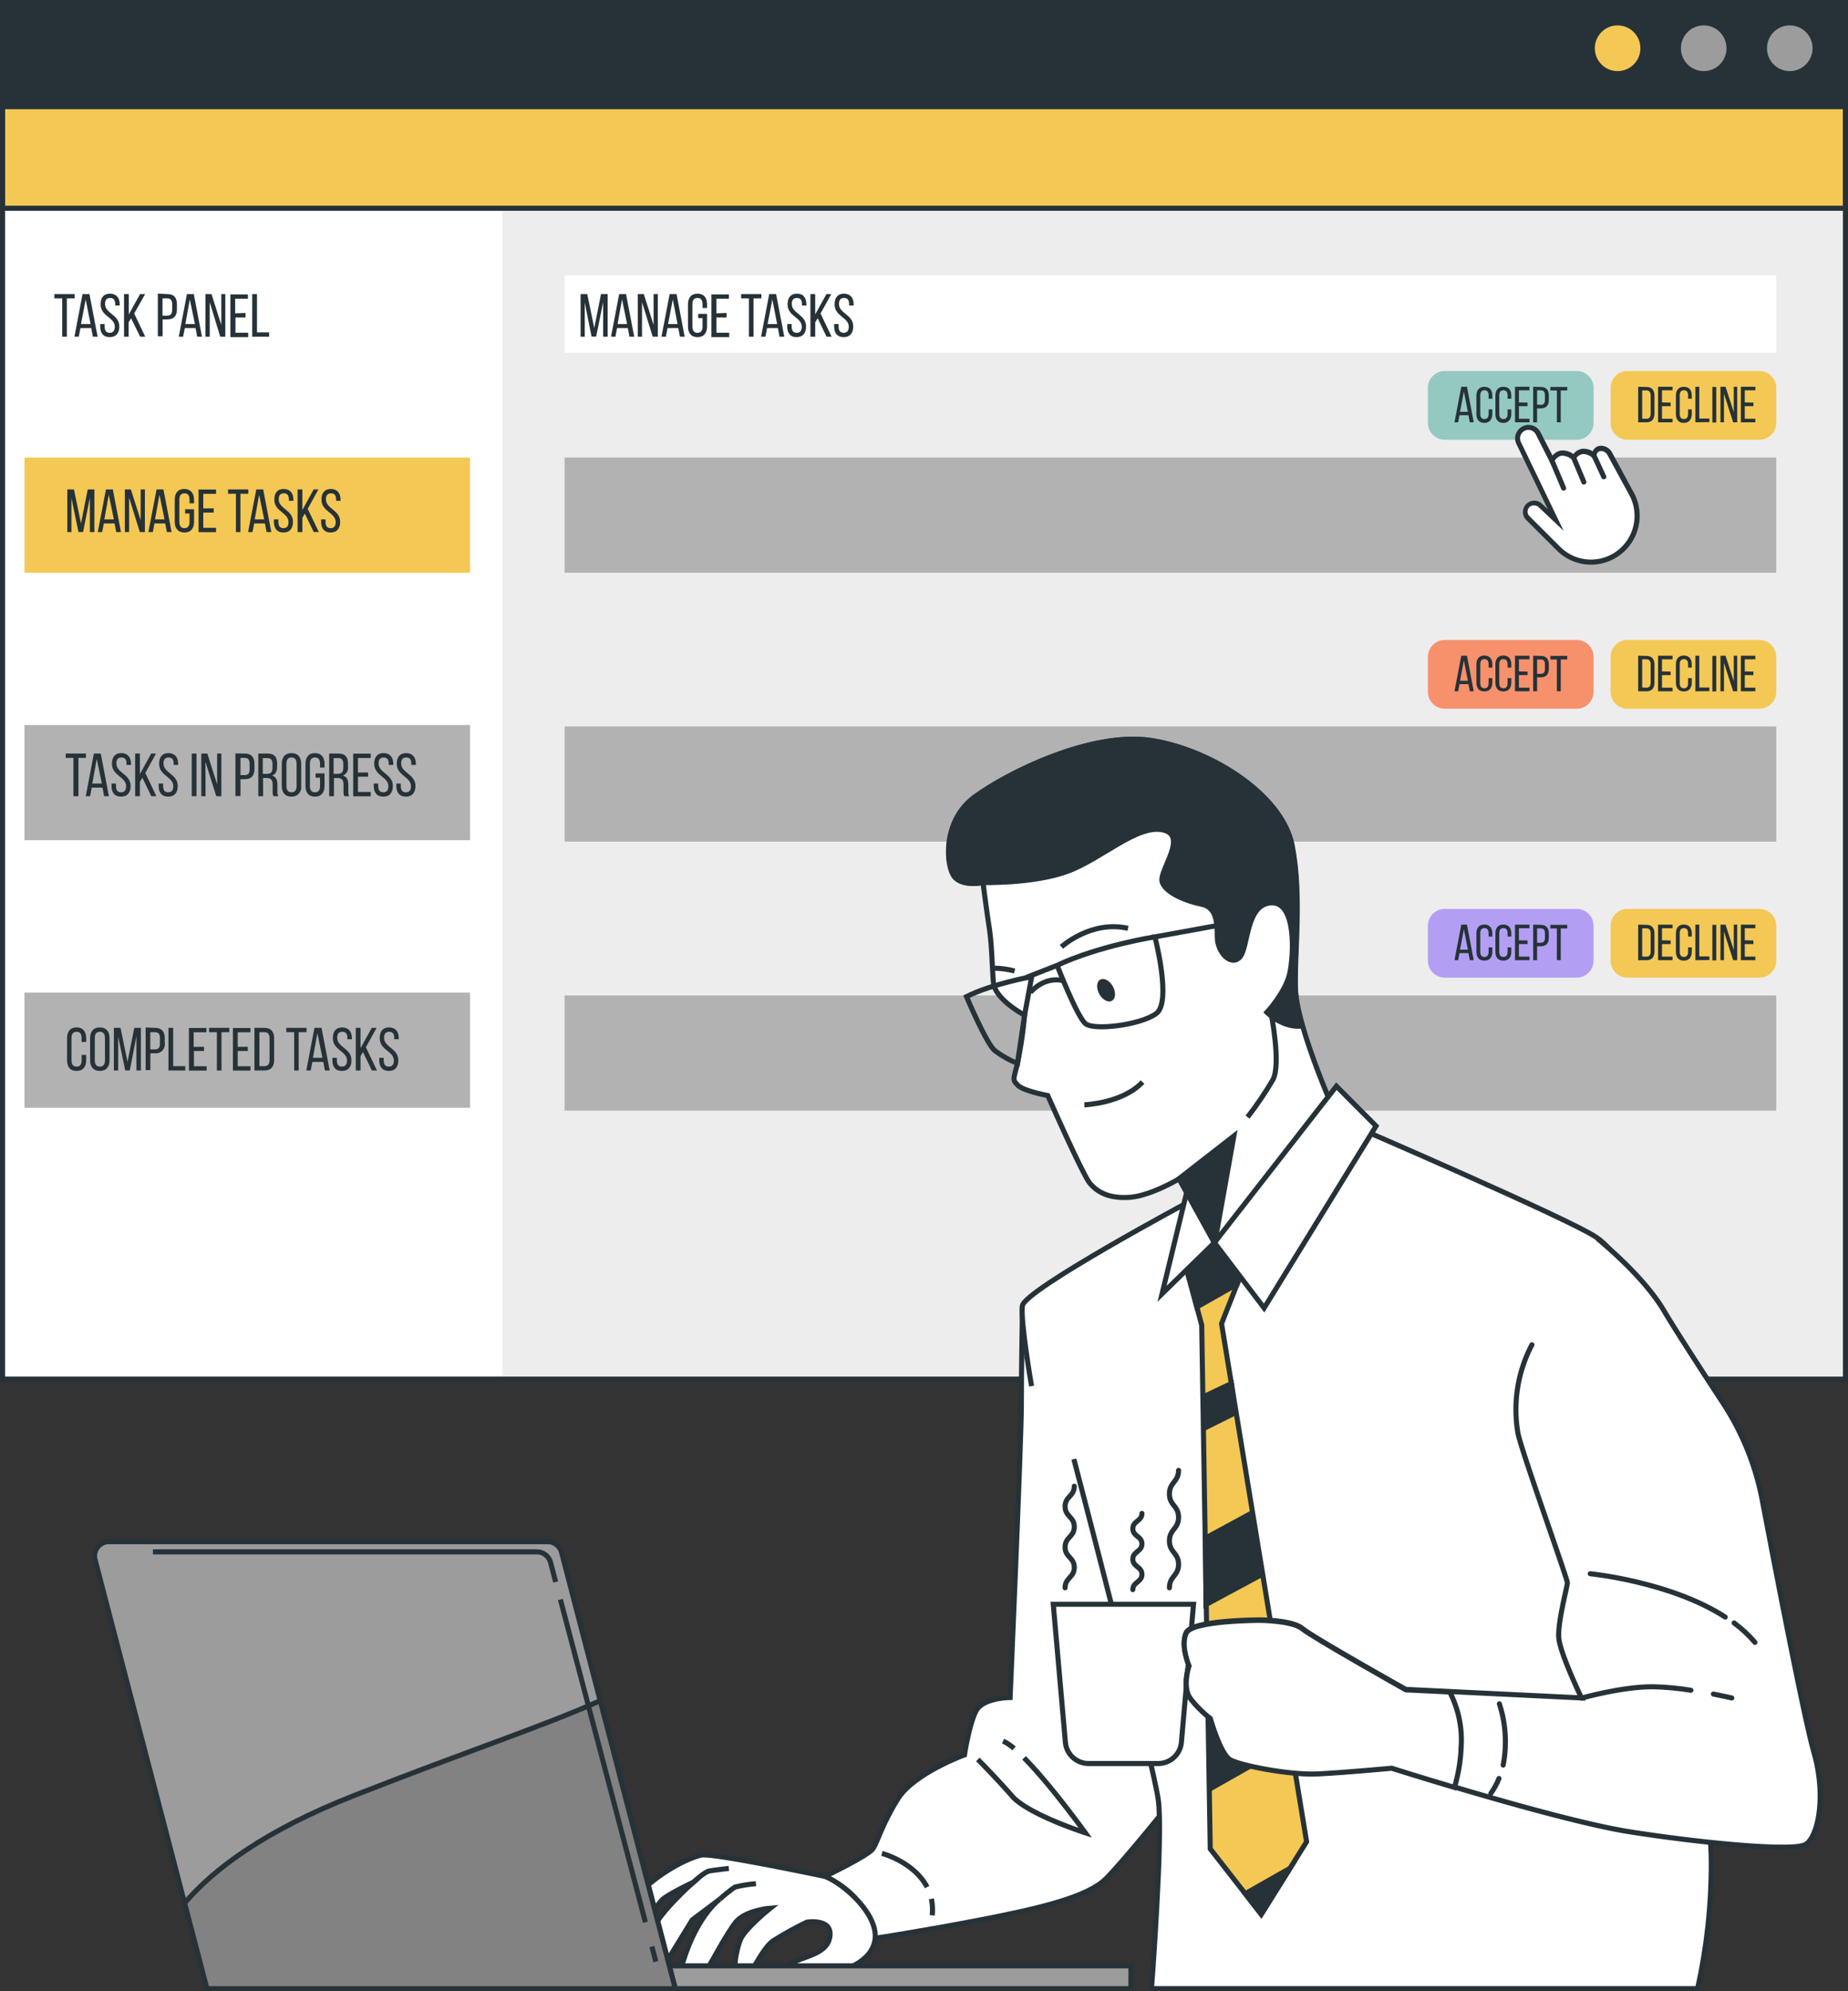
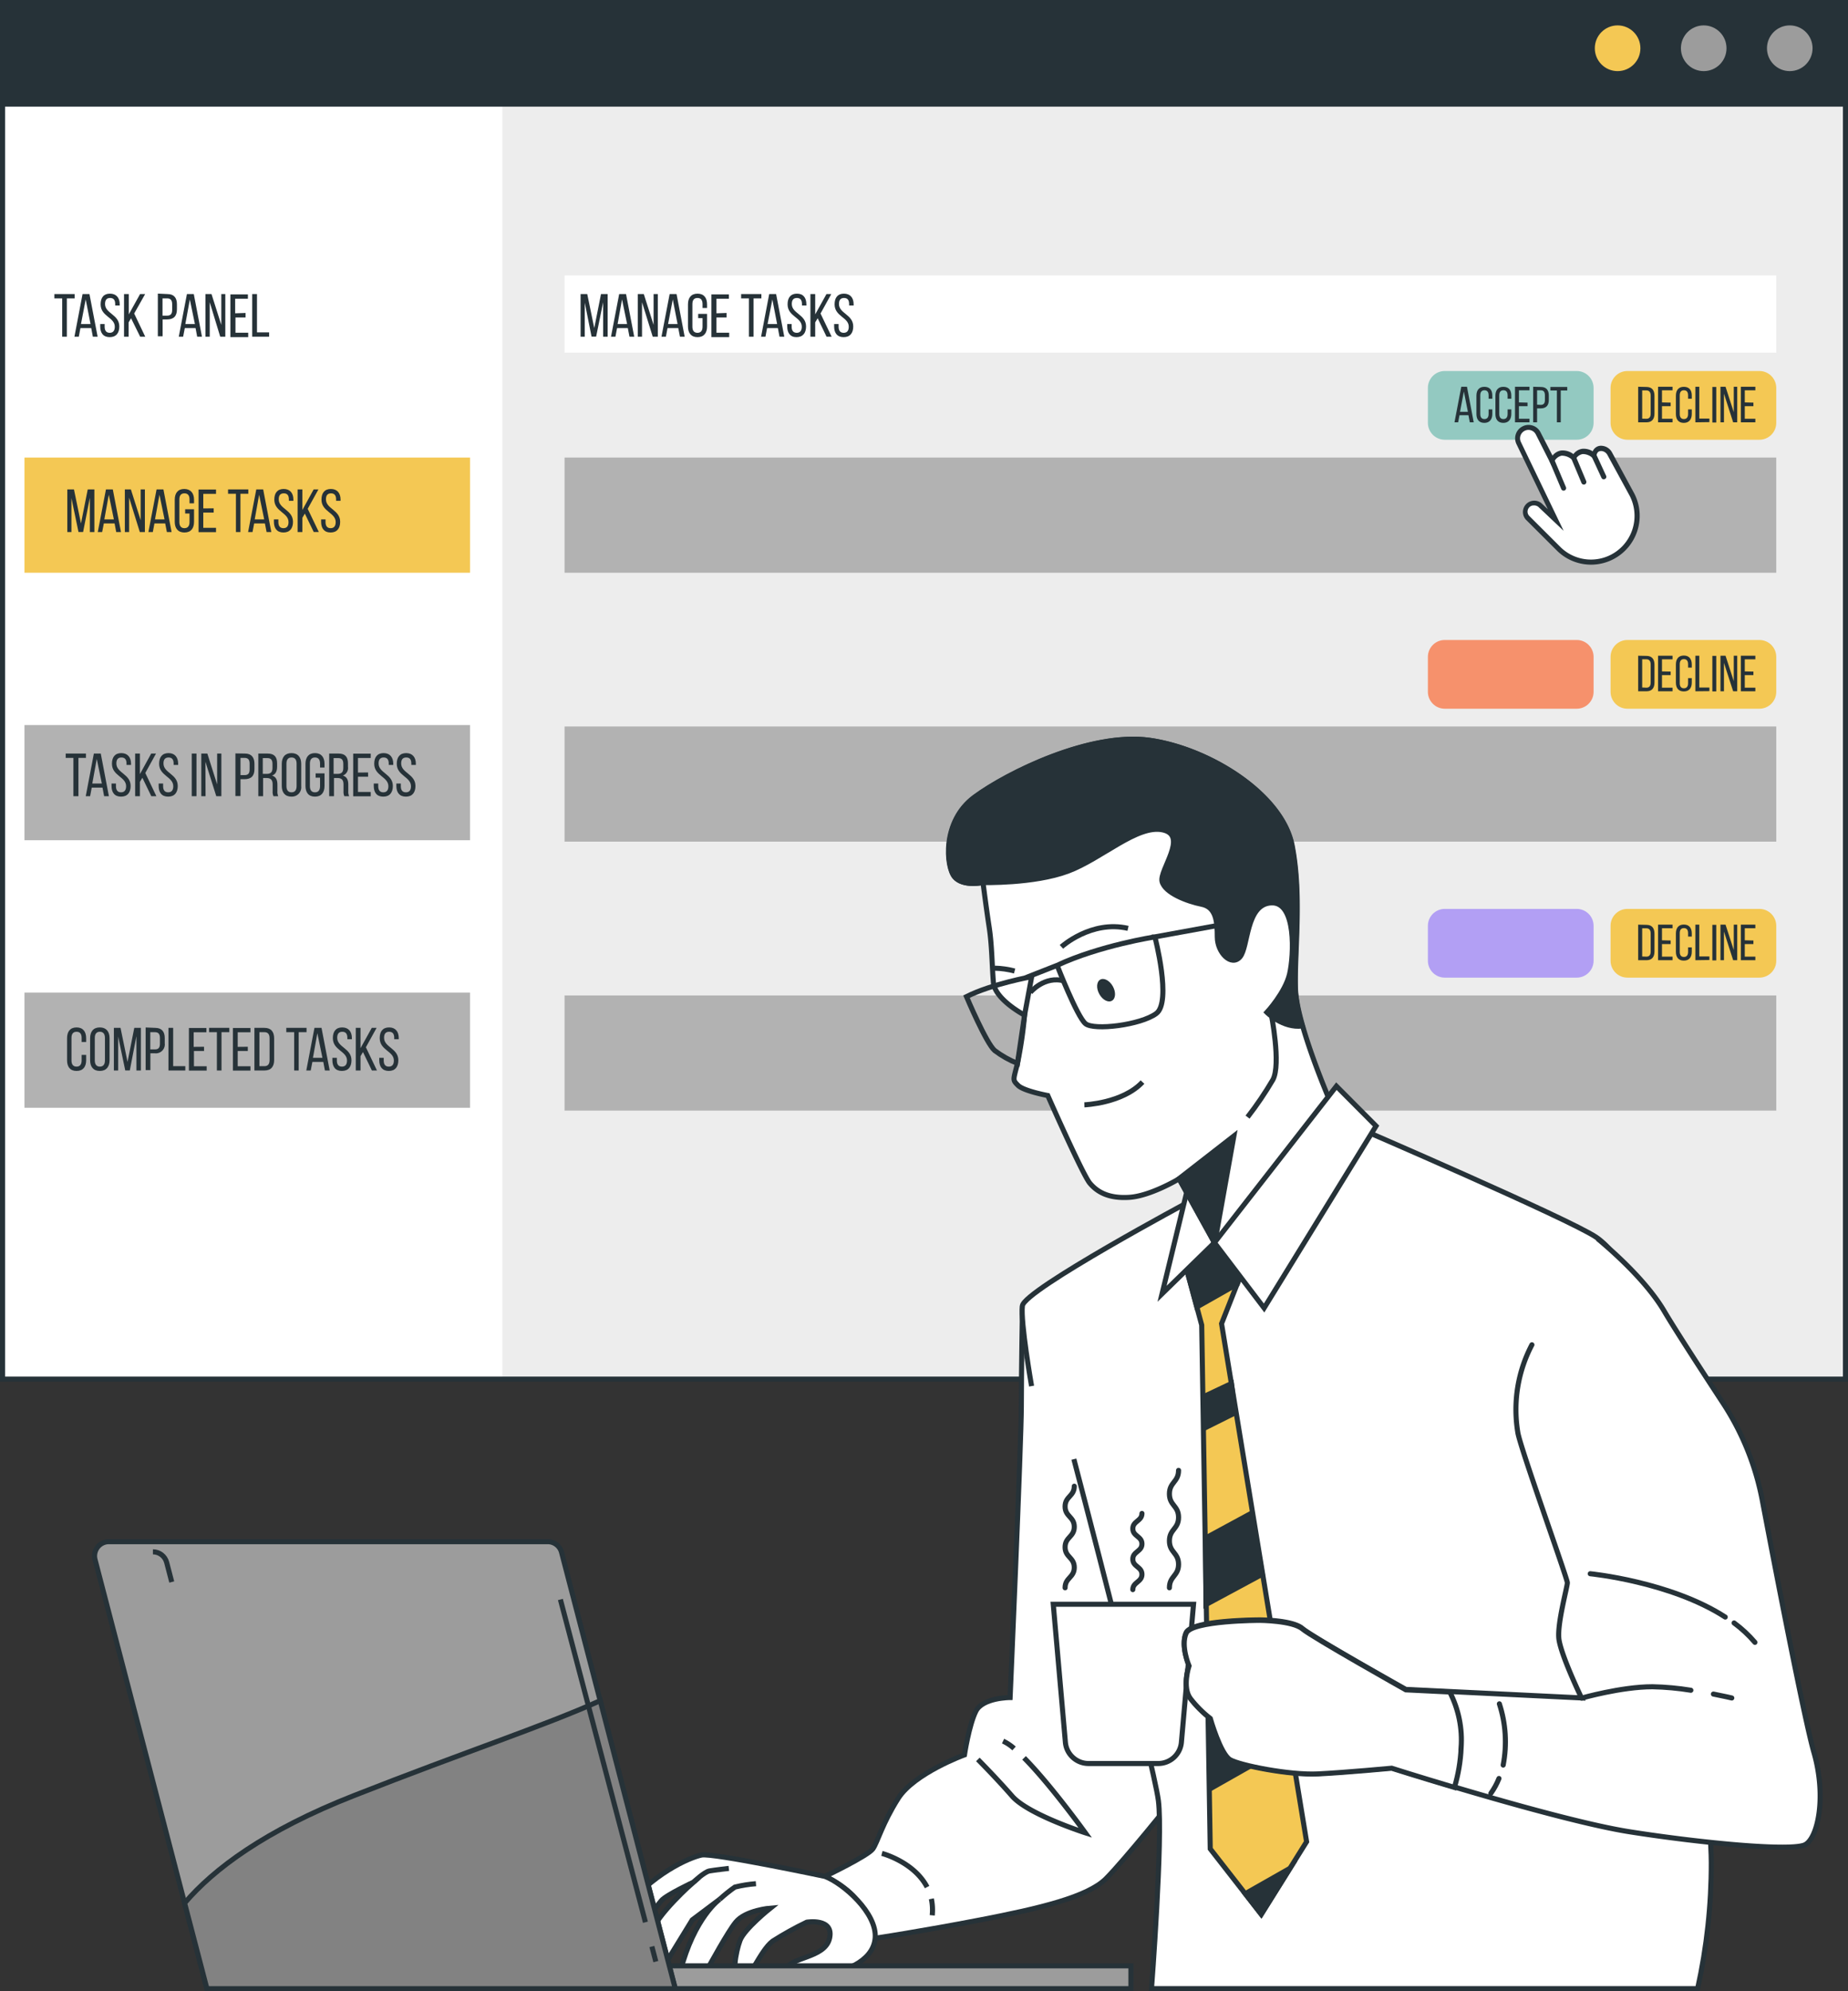
<svg xmlns="http://www.w3.org/2000/svg" width="364" height="392">
  <rect width="100%" height="100%" fill="#333333" stroke="none" />
  <defs>
    <style>.cls-1,.cls-2{fill:none}.cls-1,.cls-2,.cls-3,.cls-4,.cls-5,.cls-6,.cls-7{stroke:#263238;stroke-miterlimit:10}.cls-8,.cls-9,.cls-10,.cls-11{stroke-width:0}.cls-2,.cls-4,.cls-5{stroke-linecap:round}.cls-9,.cls-4{fill:#f4c854}.cls-10,.cls-3{fill:#263238}.cls-11,.cls-5,.cls-6{fill:#fff}.cls-8{fill:#b2b2b2}.cls-7{fill:#9c9c9c}</style>
  </defs>
  <path d="M.5.5h363v271H.5z" class="cls-11" />
  <path d="M98.94 21H363.5v250.41H98.94z" style="fill:#ededed;stroke-width:0" />
  <path d="M111.2 90.08h238.67v22.67H111.2z" class="cls-8" />
  <path d="M111.2 54.22h238.67v15.21H111.2z" class="cls-11" />
  <path d="M4.82 90.08h87.76v22.67H4.82z" class="cls-9" />
  <path d="M4.82 142.74h87.76v22.67H4.82zM4.82 195.41h87.76v22.67H4.82z" class="cls-8" />
  <path d="M284.57 73.04h26c1.83 0 3.32 1.49 3.32 3.33v6.87c0 1.84-1.49 3.33-3.32 3.33h-26c-1.83 0-3.32-1.49-3.32-3.33v-6.87c0-1.84 1.49-3.33 3.32-3.33Z" style="fill:#93c9c1;stroke-width:0" />
  <path d="m287.48 81.74-.27 1.4h-.72l1.34-7h1.12l1.33 7h-.77l-.27-1.4h-1.76Zm.1-.67h1.55l-.79-4-.76 4ZM293.94 77.86v.64h-.73v-.67c0-.63-.25-1-.82-1s-.82.38-.82 1v3.67c0 .63.26 1 .82 1s.82-.37.82-1v-.91h.73v.91c0 1-.5 1.75-1.57 1.75s-1.56-.7-1.56-1.75v-3.6c0-1.06.5-1.75 1.56-1.75s1.57.65 1.57 1.71ZM297.68 77.86v.64h-.73v-.67c0-.63-.25-1-.82-1s-.82.38-.82 1v3.67c0 .63.26 1 .82 1s.82-.37.82-1v-.91h.73v.91c0 1-.5 1.75-1.57 1.75s-1.56-.7-1.56-1.75v-3.6c0-1.06.5-1.75 1.56-1.75s1.57.65 1.57 1.71ZM300.88 79.26v.7h-1.7v2.48h2.08v.7h-2.85v-7h2.85v.7h-2.08v2.38l1.7.04ZM303.51 76.18c1.09 0 1.56.64 1.56 1.7v.83c0 1.11-.52 1.69-1.62 1.69h-.69v2.74h-.77v-7l1.52.04Zm-.06 3.52c.58 0 .85-.27.85-.94v-.92c0-.64-.22-1-.79-1h-.75v2.82l.69.04ZM306.66 83.14v-6.26h-1.28v-.7h3.32v.7h-1.28v6.26h-.77Z" class="cls-10" />
  <path d="M320.55 73.04h26c1.83 0 3.32 1.49 3.32 3.33v6.87c0 1.84-1.49 3.33-3.32 3.33h-26c-1.83 0-3.32-1.49-3.32-3.33v-6.87c0-1.84 1.49-3.33 3.32-3.33Z" class="cls-9" />
  <path d="M324.3 76.18c1.09 0 1.58.65 1.58 1.73v3.51c0 1.06-.49 1.72-1.58 1.72h-1.63v-7l1.63.04Zm0 6.26c.56 0 .83-.35.83-1v-3.58c0-.64-.27-1-.84-1h-.83v5.56l.84.02ZM329.07 79.26v.7h-1.71v2.48h2.08v.7h-2.85v-7h2.85v.7h-2.08v2.38l1.71.04ZM333.23 77.86v.64h-.73v-.67c0-.63-.25-1-.82-1s-.82.38-.82 1v3.67c0 .63.26 1 .82 1s.82-.37.82-1v-.91h.73v.91c0 1-.5 1.75-1.57 1.75s-1.56-.7-1.56-1.75v-3.6c0-1.06.5-1.75 1.56-1.75s1.57.65 1.57 1.71ZM333.94 83.14v-7h.77v6.26h1.99v.7l-2.76.04ZM338.05 76.18v7h-.77v-7h.77ZM339.57 83.14h-.69v-7h1l1.62 5v-5h.68v7h-.8l-1.81-5.64v5.64ZM345.37 79.26v.7h-1.7v2.48h2.08v.7h-2.85v-7h2.85v.7h-2.08v2.38l1.7.04Z" class="cls-10" />
  <path d="M111.2 143.02h238.67v22.67H111.2z" class="cls-8" />
  <path d="M284.57 125.99h26c1.83 0 3.32 1.49 3.32 3.33v6.87c0 1.84-1.49 3.33-3.32 3.33h-26c-1.83 0-3.32-1.49-3.32-3.33v-6.87c0-1.84 1.49-3.33 3.32-3.33Z" style="fill:#f6916c;stroke-width:0" />
-   <path d="m287.48 134.68-.27 1.41h-.72l1.34-7h1.12l1.33 7h-.77l-.27-1.41h-1.76Zm.1-.66h1.55l-.79-4-.76 4ZM293.94 130.8v.63h-.73v-.67c0-.62-.25-1-.82-1s-.82.38-.82 1v3.74c0 .62.26 1 .82 1s.82-.38.82-1v-1h.73v.87c0 1.05-.5 1.75-1.57 1.75s-1.56-.7-1.56-1.75v-3.57c0-1.05.5-1.75 1.56-1.75s1.57.7 1.57 1.75ZM297.68 130.8v.63h-.73v-.67c0-.62-.25-1-.82-1s-.82.38-.82 1v3.74c0 .62.26 1 .82 1s.82-.38.82-1v-1h.73v.87c0 1.05-.5 1.75-1.57 1.75s-1.56-.7-1.56-1.75v-3.57c0-1.05.5-1.75 1.56-1.75s1.57.7 1.57 1.75ZM300.88 132.21v.69h-1.7v2.48h2.08v.71h-2.85v-7h2.85v.71h-2.08v2.38l1.7.03ZM303.51 129.12c1.09 0 1.56.65 1.56 1.7v.84c0 1.1-.52 1.68-1.62 1.68h-.69v2.75h-.77v-7l1.52.03Zm-.06 3.53c.58 0 .85-.27.85-.94v-.93c0-.63-.22-.95-.79-.95h-.75v2.82h.69ZM306.66 136.09v-6.26h-1.28v-.71h3.32v.71h-1.28v6.26h-.77Z" class="cls-10" />
  <path d="M320.55 125.99h26c1.83 0 3.32 1.49 3.32 3.33v6.87c0 1.84-1.49 3.33-3.32 3.33h-26c-1.83 0-3.32-1.49-3.32-3.33v-6.87c0-1.84 1.49-3.33 3.32-3.33Z" class="cls-9" />
  <path d="M324.3 129.12c1.09 0 1.58.66 1.58 1.73v3.52c0 1.06-.49 1.72-1.58 1.72h-1.63v-7l1.63.03Zm0 6.26c.56 0 .83-.35.83-1v-3.59c0-.63-.27-1-.84-1h-.83v5.55l.84.04ZM329.07 132.21v.69h-1.71v2.48h2.08v.71h-2.85v-7h2.85v.71h-2.08v2.38l1.71.03ZM333.23 130.8v.63h-.73v-.67c0-.62-.25-1-.82-1s-.82.38-.82 1v3.74c0 .62.26 1 .82 1s.82-.38.82-1v-1h.73v.87c0 1.05-.5 1.75-1.57 1.75s-1.56-.7-1.56-1.75v-3.57c0-1.05.5-1.75 1.56-1.75s1.57.7 1.57 1.75ZM333.94 136.09v-7h.77v6.26h1.99v.71l-2.76.03ZM338.05 129.12v7h-.77v-7h.77ZM339.57 136.09h-.69v-7h1l1.62 5v-5h.68v7h-.8l-1.81-5.59v5.59ZM345.37 132.21v.69h-1.7v2.48h2.08v.71h-2.85v-7h2.85v.71h-2.08v2.38l1.7.03Z" class="cls-10" />
  <path d="M111.2 195.97h238.67v22.67H111.2z" class="cls-8" />
  <path d="M117.42 66.27h-.9l-1.34-6.68v6.7h-.82v-8.4h1.31l1.38 6.7 1.33-6.7h1.31v8.4h-.89V59.5l-1.38 6.77ZM121.54 64.59l-.32 1.7h-.87l1.61-8.4h1.35l1.61 8.4h-.93l-.33-1.7h-2.11Zm.12-.8h1.86l-1-4.84-.87 4.84ZM126.46 66.29h-.84v-8.4h1.19l1.93 6.07v-6.07h.83v8.4h-1l-2.11-6.79v6.79ZM131.48 64.59l-.32 1.7h-.87l1.61-8.4h1.36l1.6 8.4h-.93l-.33-1.7h-2.11Zm.12-.8h1.86l-.94-4.84-.93 4.84ZM139.27 59.92v.72h-.89v-.77c0-.76-.3-1.21-1-1.21s-1 .45-1 1.21v4.44c0 .75.31 1.21 1 1.21s1-.46 1-1.21v-1.68h-.86v-.84h1.75v2.47c0 1.27-.6 2.11-1.88 2.11s-1.88-.84-1.88-2.11v-4.34c0-1.27.6-2.11 1.88-2.11s1.88.84 1.88 2.11ZM143.11 61.61v.89h-1.99v3h2.51v.86h-3.51v-8.4h3.45v.85h-2.45v2.87l1.99-.07ZM147.52 66.29v-7.55h-1.54v-.85h3.99v.85h-1.54v7.55h-.92ZM151.09 64.59l-.32 1.7h-.86l1.6-8.4h1.36l1.61 8.4h-.94l-.32-1.7h-2.12Zm.11-.8h1.87l-.94-4.84-.94 4.84ZM158.84 59.91v.22h-.88v-.27c0-.76-.29-1.2-1-1.2s-1 .44-1 1.19c0 1.88 2.81 2.06 2.81 4.42 0 1.27-.62 2.1-1.89 2.1s-1.82-.87-1.82-2.1v-.48h.87v.53c0 .75.32 1.2 1 1.2s1-.45 1-1.2c0-1.87-2.8-2-2.8-4.41 0-1.3.6-2.1 1.85-2.1s1.85.82 1.85 2.1ZM161.06 62.64l-.49.83v2.82h-.94v-8.4h.94v4l2.22-4h.95l-2.12 3.83 2.19 4.57h-1l-1.76-3.65ZM168.14 59.91v.22h-.89v-.27c0-.76-.29-1.2-1-1.2s-1 .44-1 1.19c0 1.88 2.81 2.06 2.81 4.42 0 1.27-.61 2.1-1.89 2.1s-1.87-.83-1.87-2.1v-.48h.88v.53c0 .75.31 1.2 1 1.2s1-.45 1-1.2c0-1.87-2.79-2-2.79-4.41 0-1.3.6-2.1 1.84-2.1s1.91.82 1.91 2.1ZM12.25 66.29v-7.55h-1.54v-.85h3.99v.85h-1.53v7.55h-.93ZM15.84 64.59l-.32 1.7h-.86l1.6-8.4h1.36l1.61 8.4h-.94l-.32-1.7h-2.12Zm.12-.8h1.87l-.95-4.84-.93 4.84ZM23.58 59.91v.22h-.89v-.27c0-.76-.29-1.2-1-1.2s-1 .44-1 1.19c0 1.88 2.81 2.06 2.81 4.42 0 1.27-.61 2.1-1.89 2.1s-1.87-.83-1.87-2.1v-.48h.87v.53c0 .75.32 1.2 1 1.2s1-.45 1-1.2c0-1.87-2.79-2-2.79-4.41 0-1.3.59-2.1 1.84-2.1s1.92.82 1.92 2.1ZM25.82 62.64l-.49.83v2.82h-.9v-8.4h.94v4l2.22-4h1l-2.16 3.83 2.18 4.57h-1l-1.8-3.65ZM32.98 57.89c1.32 0 1.87.78 1.87 2v1c0 1.33-.62 2-1.99 2h-.83v3.31h-.94v-8.4l1.88.09Zm-.07 4.25c.69 0 1-.33 1-1.13v-1.12c0-.76-.28-1.15-1-1.15h-.9v3.4h.9ZM36.4 64.59l-.33 1.7h-.86l1.61-8.4h1.35l1.61 8.4h-.94l-.32-1.7h-2.11Zm.12-.8h1.87l-1-4.84-.88 4.84ZM41.31 66.29h-.84v-8.4h1.19l1.93 6.07v-6.07h.79v8.4h-1l-2.07-6.79v6.79ZM48.37 61.61v.89h-1.99v3h2.51v.86h-3.51v-8.4h3.45v.85h-2.51v2.87l2.05-.07ZM49.68 66.29v-8.4h.94v7.54h2.39v.86h-3.33ZM16.37 104.73h-.91l-1.39-6.68v6.69h-.81v-8.39h1.31l1.38 6.7 1.33-6.7h1.31v8.39h-.89v-6.75l-1.33 6.74ZM20.45 103.05l-.33 1.69h-.86l1.61-8.39h1.35l1.61 8.39h-.94l-.32-1.69h-2.11Zm.11-.8h1.87l-1-4.85-.88 4.85ZM25.43 104.74h-.84v-8.39h1.19l1.93 6.07v-6.07h.83v8.39h-1l-2.11-6.78v6.78ZM30.42 103.05l-.32 1.69h-.87l1.61-8.39h1.35l1.61 8.39h-.93l-.33-1.69h-2.11Zm.12-.8h1.87l-1-4.85-.88 4.85ZM38.22 98.38v.71h-.89v-.76c0-.76-.3-1.21-1-1.21s-1 .45-1 1.21v4.43c0 .76.32 1.22 1 1.22s1-.46 1-1.22v-1.67h-.86v-.84h1.75v2.47c0 1.27-.6 2.11-1.89 2.11s-1.91-.84-1.91-2.11v-4.34c0-1.28.6-2.12 1.87-2.12s1.93.84 1.93 2.12ZM42.09 100.07v.84h-2.05v3h2.51v.85h-3.44v-8.39h3.44v.85h-2.51v2.87l2.05-.02ZM46.47 104.74V97.2h-1.55v-.85h3.99v.85h-1.55v7.54h-.9ZM50.06 103.05l-.32 1.69h-.87l1.61-8.39h1.36l1.6 8.39h-.93l-.33-1.69h-2.11Zm.12-.8h1.86l-1-4.85-.87 4.85ZM57.79 98.36v.23h-.89v-.27c0-.76-.28-1.2-1-1.2s-1 .44-1 1.18c0 1.89 2.81 2.07 2.81 4.43 0 1.27-.61 2.1-1.88 2.1s-1.88-.83-1.88-2.1v-.48h.88v.53c0 .75.31 1.2 1 1.2s1-.45 1-1.2c0-1.87-2.8-2.05-2.8-4.42 0-1.29.6-2.1 1.85-2.1s1.91.83 1.91 2.1ZM60.05 101.1l-.49.83v2.81h-.94v-8.39h.94v4.05l2.22-4.05h.94l-2.11 3.82 2.19 4.57h-1l-1.76-3.64ZM67.08 98.36v.23h-.88v-.27c0-.76-.29-1.2-1-1.2s-1 .44-1 1.18c0 1.89 2.8 2.07 2.8 4.43 0 1.27-.61 2.1-1.88 2.1s-1.87-.83-1.87-2.1v-.48h.87v.53c0 .75.31 1.2 1 1.2s1-.45 1-1.2c0-1.87-2.8-2.05-2.8-4.42 0-1.29.6-2.1 1.85-2.1s1.91.83 1.91 2.1ZM14.46 156.74v-7.54h-1.52v-.85h3.99v.85h-1.48v7.54h-1ZM18.07 155.05l-.32 1.69h-.86l1.6-8.39h1.36l1.6 8.39h-.94l-.32-1.69h-2.11Zm.12-.8h1.87l-1-4.85-.88 4.85ZM25.81 150.36v.23h-.89v-.27c0-.76-.29-1.2-1-1.2s-1 .44-1 1.18c0 1.89 2.81 2.07 2.81 4.43 0 1.27-.61 2.1-1.89 2.1s-1.87-.83-1.87-2.1v-.48h.87v.53c0 .75.32 1.2 1 1.2s1-.45 1-1.2c0-1.87-2.79-2.05-2.79-4.42 0-1.29.59-2.1 1.84-2.1s1.92.83 1.92 2.1ZM28.05 153.1l-.49.83v2.81h-.94v-8.39h.94v4.05l2.22-4.05h.95l-2.11 3.82 2.18 4.57h-1l-1.76-3.64ZM35.09 150.36v.23h-.89v-.27c0-.76-.29-1.2-1-1.2s-1 .44-1 1.18c0 1.89 2.81 2.07 2.81 4.43 0 1.27-.61 2.1-1.89 2.1s-1.87-.83-1.87-2.1v-.48h.88v.53c0 .75.31 1.2 1 1.2s1-.45 1-1.2c0-1.87-2.79-2.05-2.79-4.42 0-1.29.6-2.1 1.85-2.1s1.9.83 1.9 2.1ZM38.7 148.35v8.39h-.93v-8.39h.93ZM40.49 156.74h-.84v-8.39h1.19l1.93 6.07v-6.07h.83v8.39h-1l-2.14-6.78.03 6.78ZM48.25 148.35c1.31 0 1.87.78 1.87 2.05v1c0 1.33-.62 2-1.99 2h-.76v3.31h-1v-8.39l1.87.03Zm-.08 4.24c.7 0 1-.32 1-1.12v-1.12c0-.77-.28-1.15-1-1.15h-.8v3.39h.8ZM52.72 148.35c1.32 0 1.86.67 1.86 1.92v.68c0 .92-.32 1.5-1 1.73.77.23 1.06.85 1.06 1.75v1.31c-.03.34.03.68.16 1h-.94c-.13-.32-.19-.66-.16-1v-1.34c0-.94-.44-1.24-1.22-1.24h-.66v3.58h-.94v-8.39h1.82Zm-.24 4c.75 0 1.19-.24 1.19-1.16v-.8c0-.75-.27-1.15-1-1.15h-.91v3.11h.72ZM55.5 150.38c0-1.29.63-2.12 1.91-2.12s1.92.83 1.92 2.12v4.34c.14 1.01-.56 1.95-1.56 2.09-.12.02-.24.02-.36.02-1.29 0-1.91-.84-1.91-2.11v-4.34Zm.92 4.38c0 .77.33 1.22 1 1.22s1-.45 1-1.22v-4.43c0-.76-.31-1.21-1-1.21s-1 .45-1 1.21v4.43ZM63.92 150.38v.71h-.88v-.76c0-.76-.3-1.21-1-1.21s-1 .45-1 1.21v4.43c0 .76.31 1.22 1 1.22s1-.46 1-1.22v-1.67h-.87v-.84h1.75v2.47c0 1.27-.6 2.11-1.88 2.11s-1.87-.84-1.87-2.11v-4.34c0-1.28.6-2.12 1.87-2.12s1.88.84 1.88 2.12ZM66.68 148.35c1.31 0 1.86.67 1.86 1.92v.68c.12.74-.3 1.46-1 1.73.77.23 1.06.85 1.06 1.75v1.31c-.03.34.03.69.17 1h-.95c-.13-.32-.19-.66-.16-1v-1.34c0-.94-.44-1.24-1.22-1.24h-.66v3.58h-.94v-8.39h1.82Zm-.24 4c.74 0 1.18-.24 1.18-1.16v-.8c0-.75-.27-1.15-1-1.15h-.91v3.11h.73ZM72.5 152.07v.84h-1.99v3h2.51v.85h-3.45v-8.39h3.45v.85h-2.51v2.87l1.99-.02ZM77.46 150.36v.23h-.89v-.27c0-.76-.29-1.2-1-1.2s-1 .44-1 1.18c0 1.89 2.81 2.07 2.81 4.43 0 1.27-.61 2.1-1.89 2.1s-1.87-.83-1.87-2.1v-.48h.88v.53c0 .75.31 1.2 1 1.2s1-.45 1-1.2c0-1.87-2.79-2.05-2.79-4.42 0-1.29.6-2.1 1.85-2.1s1.9.83 1.9 2.1ZM81.91 150.36v.23h-.89v-.27c0-.76-.28-1.2-1-1.2s-1 .44-1 1.18c0 1.89 2.81 2.07 2.81 4.43 0 1.27-.61 2.1-1.88 2.1s-1.88-.83-1.88-2.1v-.48h.88v.53c0 .75.31 1.2 1 1.2s1-.45 1-1.2c0-1.87-2.8-2.05-2.8-4.42 0-1.29.6-2.1 1.85-2.1s1.91.83 1.91 2.1ZM16.97 204.38v.75h-.89v-.8c0-.76-.3-1.21-1-1.21s-1 .45-1 1.21v4.43c0 .76.32 1.22 1 1.22s1-.46 1-1.22v-1.09h.89v1.05c0 1.27-.6 2.11-1.89 2.11s-1.87-.84-1.87-2.11v-4.34c0-1.28.6-2.12 1.87-2.12s1.89.84 1.89 2.12ZM17.75 204.38c0-1.29.64-2.12 1.91-2.12s1.92.83 1.92 2.12v4.34c0 1.27-.63 2.11-1.92 2.11s-1.91-.84-1.91-2.11v-4.34Zm.92 4.38c0 .77.33 1.22 1 1.22s1-.45 1-1.22v-4.43c0-.76-.32-1.21-1-1.21s-1 .45-1 1.21v4.43ZM25.57 210.73h-.9l-1.4-6.68v6.69h-.84v-8.39h1.31l1.38 6.7 1.33-6.7h1.3v8.39h-.88v-6.75l-1.3 6.74ZM30.57 202.35c1.32 0 1.88.78 1.88 2v1c.14.96-.52 1.86-1.48 2-.17.03-.35.03-.52 0h-.83v3.31h-.93v-8.39l1.86.08Zm-.07 4.24c.7 0 1-.32 1-1.12v-1.12c0-.77-.27-1.15-1-1.15h-.9v3.39h.9ZM33.18 210.74v-8.39h.93v7.54h2.39v.85h-3.32ZM40.19 206.07v.84H38.2v3h2.51v.85h-3.5v-8.39h3.45v.85h-2.51v2.87l2.04-.02ZM42.72 210.74v-7.54h-1.54v-.85h3.99v.85h-1.54v7.54h-.92ZM48.81 206.07v.84h-1.99v3h2.51v.85h-3.45v-8.39h3.45v.85h-2.51v2.87l1.99-.02ZM52.1 202.35c1.31 0 1.9.79 1.9 2.09v4.23c0 1.28-.6 2.07-1.9 2.07h-1.99v-8.39h1.99Zm0 7.54c.67 0 1-.42 1-1.19v-4.31c0-.77-.32-1.19-1-1.19h-1v6.69h1ZM57.94 210.74v-7.54h-1.55v-.85h3.99v.85h-1.55v7.54h-.9ZM61.53 209.05l-.33 1.69h-.87l1.61-8.39h1.39l1.61 8.39H64l-.32-1.69h-2.14Zm.12-.8h1.86l-1-4.85-.87 4.85ZM69.31 204.36v.23h-.89v-.27c0-.76-.29-1.2-1-1.2s-1 .44-1 1.18c0 1.89 2.81 2.07 2.81 4.43 0 1.27-.61 2.1-1.89 2.1s-1.87-.83-1.87-2.1v-.48h.88v.53c0 .75.31 1.2 1 1.2s1-.45 1-1.2c0-1.87-2.79-2-2.79-4.42 0-1.29.6-2.1 1.84-2.1s1.91.83 1.91 2.1ZM71.5 207.1l-.49.83v2.81h-.93v-8.39h.93v4l2.22-4h.95l-2.11 3.82 2.18 4.57h-1l-1.76-3.64ZM78.54 204.36v.23h-.89v-.27c0-.76-.29-1.2-1-1.2s-1 .44-1 1.18c0 1.89 2.81 2.07 2.81 4.43 0 1.27-.61 2.1-1.88 2.1s-1.88-.83-1.88-2.1v-.48h.88v.53c0 .75.31 1.2 1 1.2s1-.45 1-1.2c0-1.87-2.79-2-2.79-4.42 0-1.29.6-2.1 1.85-2.1s1.9.83 1.9 2.1Z" class="cls-10" />
  <path d="M284.57 178.93h26c1.83 0 3.32 1.49 3.32 3.33v6.87c0 1.84-1.49 3.33-3.32 3.33h-26c-1.83 0-3.32-1.49-3.32-3.33v-6.87c0-1.84 1.49-3.33 3.32-3.33Z" style="stroke-width:0;fill:#b29ff4" />
-   <path d="m287.48 187.63-.27 1.4h-.72l1.34-7h1.12l1.33 7h-.77l-.27-1.4h-1.76Zm.1-.67h1.55l-.79-4-.76 4ZM293.94 183.75v.63h-.73v-.67c0-.63-.25-1-.82-1s-.82.37-.82 1v3.68c0 .63.26 1 .82 1s.82-.38.82-1v-.89h.73v.86c0 1.06-.5 1.75-1.57 1.75s-1.56-.69-1.56-1.75v-3.6c0-1.05.5-1.75 1.56-1.75s1.57.69 1.57 1.74ZM297.68 183.75v.63h-.73v-.67c0-.63-.25-1-.82-1s-.82.37-.82 1v3.68c0 .63.26 1 .82 1s.82-.38.82-1v-.89h.73v.86c0 1.06-.5 1.75-1.57 1.75s-1.56-.69-1.56-1.75v-3.6c0-1.05.5-1.75 1.56-1.75s1.57.69 1.57 1.74ZM300.88 185.15v.7h-1.7v2.48h2.08v.7h-2.85v-7h2.85v.71h-2.08v2.37l1.7.04ZM303.51 182.07c1.09 0 1.56.65 1.56 1.7v.84c0 1.1-.52 1.68-1.62 1.68h-.69v2.74h-.77v-7l1.52.04Zm-.06 3.52c.58 0 .85-.27.85-.93v-.93c0-.64-.22-.95-.79-.95h-.75v2.81h.69ZM306.66 189.03v-6.25h-1.28v-.71h3.32v.71h-1.28v6.25h-.77Z" class="cls-10" />
  <path d="M320.55 178.93h26c1.83 0 3.32 1.49 3.32 3.33v6.87c0 1.84-1.49 3.33-3.32 3.33h-26c-1.83 0-3.32-1.49-3.32-3.33v-6.87c0-1.84 1.49-3.33 3.32-3.33Z" class="cls-9" />
  <path d="M324.3 182.07c1.09 0 1.58.66 1.58 1.73v3.51c0 1.07-.49 1.72-1.58 1.72h-1.63v-7l1.63.04Zm0 6.26c.56 0 .83-.35.83-1v-3.58c0-.64-.27-1-.84-1h-.83v5.55l.84.03ZM329.07 185.15v.7h-1.71v2.48h2.08v.7h-2.85v-7h2.85v.71h-2.08v2.37l1.71.04ZM333.23 183.75v.63h-.73v-.67c0-.63-.25-1-.82-1s-.82.37-.82 1v3.68c0 .63.26 1 .82 1s.82-.38.82-1v-.89h.73v.86c0 1.06-.5 1.75-1.57 1.75s-1.56-.69-1.56-1.75v-3.6c0-1.05.5-1.75 1.56-1.75s1.57.69 1.57 1.74ZM333.94 189.03v-7h.77v6.26h1.99v.7l-2.76.04ZM338.05 182.07v7h-.77v-7h.77ZM339.57 189.03h-.69v-7h1l1.62 5v-5h.68v7h-.8l-1.81-5.63v5.63ZM345.37 185.15v.7h-1.7v2.48h2.08v.7h-2.85v-7h2.85v.71h-2.08v2.37l1.7.04Z" class="cls-10" />
-   <path d="M.5 21h363v20H.5z" class="cls-4" />
  <path d="M.5.5h363v271H.5z" class="cls-2" />
  <path d="M.5.5h363v20H.5z" style="fill:#263238;stroke-linecap:round;stroke:#263238;stroke-miterlimit:10" />
  <ellipse cx="318.62" cy="9.5" class="cls-4" rx="4.99" ry="5" />
  <ellipse cx="335.58" cy="9.5" class="cls-7" rx="4.99" ry="5" />
  <ellipse cx="352.53" cy="9.5" class="cls-7" rx="4.99" ry="5" />
  <path d="m306.43 102.39-3.12-2.89a1.727 1.727 0 0 0-2.65.34c-.43.69-.33 1.59.25 2.16l6.16 6.13a9.052 9.052 0 0 0 11.65.83 9.118 9.118 0 0 0 2.75-11.48l-4.38-8.08c-.32-.61-.92-1.01-1.61-1.06-.64 0-1.33.22-1.51 1.4 0 0-2.37-2.15-3.99.45 0 0-2.58-2.45-4.29.52l-2.71-5.3a2.139 2.139 0 0 0-2.78-1.05 2.154 2.154 0 0 0-1.12 2.83c0 .02.02.04.03.06l7.31 15.14Z" class="cls-11" />
  <path d="M313.38 111.16c-2.49 0-4.88-.97-6.66-2.71l-6.16-6.14a2.236 2.236 0 0 1 3.09-3.22l1.22 1.15-6.18-12.82a2.634 2.634 0 0 1 1.26-3.51.3.3 0 0 0 .08-.04c1.3-.57 2.82 0 3.43 1.28l2.34 4.54c.41-.53 1.01-.89 1.67-1 .87-.08 1.75.17 2.44.71a2.64 2.64 0 0 1 1.75-1.05c.72-.06 1.45.11 2.06.5.3-.73 1.04-1.18 1.82-1.09.85.07 1.6.57 1.99 1.32l4.38 8.08c2.42 4.72.56 10.51-4.15 12.94-1.35.7-2.86 1.06-4.38 1.06ZM302.12 99.5h-.16c-.67.08-1.15.7-1.07 1.37.03.28.16.53.36.73l6.16 6.14c3.4 3.3 8.83 3.21 12.13-.2a8.633 8.633 0 0 0 1.49-9.87l-4.4-8.07c-.23-.46-.69-.77-1.2-.81-.41 0-.85.08-1 1l-.14.92-.69-.62c-.52-.46-1.19-.71-1.88-.7-.58.12-1.07.48-1.36 1l-.32.51-.4-.4c-.56-.52-1.3-.8-2.06-.79-.65.15-1.18.59-1.46 1.2l-.47.82-3.12-6.16c-.38-.8-1.32-1.16-2.13-.8a1.652 1.652 0 0 0-.84 2.22l8.43 17.51-4.99-4.72a1.3 1.3 0 0 0-.89-.28Z" class="cls-10" />
  <path d="M307.98 96.59c-.2 0-.38-.12-.46-.31l-2.29-5.42c-.1-.25.01-.54.26-.65.25-.11.55 0 .66.26l2.29 5.42c.11.25 0 .55-.26.66-.06.02-.12.04-.19.04ZM311.98 95.4c-.2 0-.39-.12-.47-.31l-1.99-4.75a.5.5 0 0 1 .92-.38l1.99 4.74c.1.26-.02.55-.27.66-.06.03-.12.04-.18.04ZM315.9 94.36c-.2 0-.37-.11-.46-.29l-1.92-4.15c-.11-.25 0-.55.25-.67.25-.11.54 0 .66.24l1.92 4.16c.12.24.02.54-.23.65h-.01c-.07.03-.14.05-.21.05Z" class="cls-10" />
  <path d="M201.4 257.08s-.23 13-.23 19.79-2.21 57.31-2.21 57.31-5.4 0-6.75 2.71-2.24 8.58-2.24 8.58-9.9 3.61-13.05 8.57-4.05 8.58-4.99 9.93-9.44 5.42-9.44 5.42 4.99 2.25 6.75 5.41c1.2 2.18 2.25 4.44 3.14 6.77 0 0 8.98-1.35 20.7-3.61s21.16-4.51 24.76-8.12 13.03-15.34 13.03-15.34.91-43.77-3.6-60.92-16.41-37.84-16.41-37.84" class="cls-6" />
  <path d="M183.45 373.81c.22 1.07.28 2.16.17 3.25M173.71 364.87s6.29 1.63 8.9 6.63M199.74 344.21a8.758 8.758 0 0 0-2.17-1.45M192.61 346.37s3.6 3.61 6.75 7.22 14.41 7.22 14.41 7.22-6.82-9.47-12.06-14.75" class="cls-1" />
  <path d="M162.46 369.39s-22.02-4.65-24.27-4.2-9.9 3.64-15.79 11.42c-2.5 3.31-.45 4.51 1.35 4.06s4.87-4.51 6.52-6.51c.92-1.1 6.35-3.65 6.35-3.65s-7.47 6.55-8.37 10.16-2.25 6.32-.45 7.67 4.29-3.44 4.29-3.44l4.26-6.94 5.41-4.06s-4.99 3.51-7.77 14.23c-.11.54.12 1.08.58 1.38 1.2.97 2.96.77 3.93-.43.11-.13.2-.28.28-.43 1.26-2.26 4.57-8.32 6.13-10.24 1.93-2.38 6.84-2.77 6.84-2.77s-5.13 4.09-5.98 6.35-1.81 7.38 0 7.83 3.82-5.7 6.42-7.68c2.16-1.37 4.4-2.62 6.71-3.73 0 0 5.4-.9 4.5 3.16s-8.1 3.61-8.56 6.32 6.75.45 8.56.45 8.55-1.8 8.98-6.77-6.33-10.83-9.91-12.18Z" class="cls-6" />
  <path d="M141.76 373.9c.94-.86 1.94-1.67 2.99-2.4 1.36-.34 2.75-.56 4.15-.67M136.62 370.5s2.12-2 3.12-2.18 3.82-.5 3.82-.5M211.52 287.25s15.73 59.92 16.65 67.24-1.36 37-1.36 37h107.57c1.8-8.15 2.71-16.47 2.69-24.82 0-14-9.66-98.76-11.02-103.73s-6.3-15.79-11.7-19.41-47.26-21.66-47.26-21.66l-32.4 14.44s-32.91 17.6-33.31 20.76 1.81 15.8 1.81 15.8" class="cls-6" />
  <path d="m233.07 247.42 3.63 13.44 1.68 103.11 10.05 12.88 8.93-14.28-16.75-101.99 5.3-13.44-6.7-10.91-6.14 11.19z" style="fill:#f4c854;stroke:#263238;stroke-miterlimit:10" />
  <path d="m254.09 367.8-8.81 5 3.15 4.05 5.66-9.05zM243.27 278.14l-.71-5.78-5.35 2.53-.06 6.3 6.12-3.05zM233.07 247.42l2.67 9.88 7.95-4.5 2.22-5.66-3.98-6.49-7.46 4.24-1.4 2.53zM254.57 342.96l-1.74-12.15-14.57 8.27.06 13.09 16.25-9.21zM248.64 309.9l-2.14-12.01-9.03 4.89.06 13.1 11.11-5.98z" class="cls-3" />
  <path d="m233.92 233.99-5.03 20.71 10.32-10.07-5.29-10.64z" class="cls-6" />
  <path d="M193.62 173.72s.65 5.12 1.21 8.76.56 7.56.84 10.92c.28 3.36 6.14 6.44 6.14 6.44a82.57 82.57 0 0 1-1.4 9.51c-.84 3.36-1 3.2.11 4.32s5.86 2 5.86 2 6.87 15.56 8.27 17.24 3.63 3.08 7.82 2.8 9.77-3.64 9.77-3.64l6.98 12.6 22.94-27.44s-6.7-15.39-6.98-22.39 1.3-18.28-.66-28.36c-1.95-10.08-16.19-19-27.92-20.71s-28.19 6.43-34.61 11.19-5.58 13.72-3.91 15.68 5.54 1.08 5.54 1.08Z" class="cls-6" />
  <path d="m232.24 232.03 6.97 12.6.09-.11 3.74-20.89-10.8 8.4zM210.36 171.5c6.7-2.52 13.68-9.24 18.71-8.12s-.74 7.92-.18 10.16 4.99 3.92 7.81 4.48 3.07 3.36 3.07 6.44 2.79 5.88 4.47 3.92 1.12-10.36 6.14-10.64 4.47 10.36 3.63 14-4.47 7.56-4.47 7.56 3.16 3.17 6.98 2.68c-.73-2.33-1.2-4.73-1.41-7.16-.28-7 1.3-18.28-.66-28.36-1.95-10.08-16.19-19-27.92-20.71s-28.19 6.43-34.61 11.19-5.58 13.72-3.91 15.68 5.58 1.12 5.58 1.12 10.06.26 16.76-2.24Z" class="cls-3" />
  <path d="M209.07 186.4s5.86-5.32 13.12-3.64M199.85 191.16c-1.28-.34-2.59-.53-3.91-.56" class="cls-1" />
  <path d="M219.21 194.2c.63 1.15.54 2.41-.21 2.82s-1.85-.19-2.48-1.34-.54-2.42.2-2.83 1.86.19 2.49 1.35Z" class="cls-10" />
  <path d="M227.49 184.44s-10.89 1.68-19.27 5.6c0 0 3.91 10.08 5.58 11.48s10.89.28 13.96-2-.28-15.08-.28-15.08ZM227.49 184.44l18.42-3.36M208.23 190.04l-6.42 2.52M203.2 192.28s-7.82 1.4-12.83 3.92c0 0 3.9 9.23 5.57 10.63 1.38 1.03 2.88 1.88 4.47 2.52l1.4-9.51 1.4-7.56Z" class="cls-1" />
  <path d="M202.94 195.36s2.79-3.36 6.7-2.24M213.59 217.5s7.54-.28 11.45-4.48M250.38 199.56s1.99 9.95.34 13c-1.5 2.56-3.17 5.02-4.99 7.36" class="cls-1" />
  <path d="m263.23 213.83-24.02 30.8 9.78 12.87 22.05-35.83-7.81-7.84z" class="cls-6" />
  <path d="M228.14 347.17H214.4c-2.36 0-4.34-1.81-4.55-4.17l-2.39-27.18h27.63L232.7 343a4.578 4.578 0 0 1-4.56 4.17Z" class="cls-5" />
  <path d="M314.85 243.99c2.23 1.86 9.36 8 12.96 14.14 2.06 3.5 7.39 11.71 11.6 18.13 3.79 5.79 6.4 12.26 7.7 19.06 2.94 15.45 8.37 43.41 10.16 49.61 2.51 8.68.84 16.8-1.68 18.2s-20.38-.28-34.61-2.52-46.87-12.6-46.87-12.6-8.98.84-14.52 1.12-15.36-1.68-17.31-2.8-3.9-8.12-3.9-8.12a21.927 21.927 0 0 1-3.91-3.91c-1.68-2.24-.28-6.44-.28-6.44s-1.68-3.92-.56-6.44 14.51-2.52 14.51-2.52 6.42 0 8.38 1.68 20.38 12 20.38 12l34.61 1.68s-4.19-8.68-4.47-11.76 1.68-10.08 1.68-10.92-9.49-27.15-9.77-29.67c-.96-5.88.02-11.9 2.79-17.17" class="cls-5" />
  <path d="M341.56 319.5c1.51 1.11 2.89 2.39 4.11 3.82M313.23 309.81s15.81 1.56 26.59 8.53" class="cls-2" />
  <path d="M287.79 344.09c.29-3.8-.49-7.61-2.23-11l-8.65-.42s-18.43-10.36-20.38-12-8.38-1.68-8.38-1.68-13.39 0-14.51 2.52.56 6.44.56 6.44-1.4 4.2.28 6.44c1.13 1.46 2.45 2.78 3.91 3.91 0 0 1.99 7 3.9 8.12s11.73 3.08 17.31 2.8 14.52-1.12 14.52-1.12 5.2 1.65 12.36 3.78c.76-2.53 1.2-5.15 1.32-7.79Z" class="cls-5" />
  <path d="M295.25 350.12c-.42 1.04-.95 2.02-1.6 2.93M295.33 335.42c1.27 3.89 1.53 8.04.75 12.06M337.49 333.5c2.15.42 3.62.77 3.62.77M311.52 334.3s7.82-2.24 13.96-2.24c2.54.05 5.07.28 7.57.69M209.79 312.58c0-2 1.81-2 1.81-4s-1.81-2-1.81-4 1.81-2 1.81-4-1.81-2-1.81-4 1.81-2 1.81-4M223.13 312.94c0-1.48 1.8-1.48 1.8-3s-1.8-1.48-1.8-3 1.8-1.48 1.8-3-1.8-1.48-1.8-3 1.8-1.49 1.8-3M230.34 312.58c0-2.31 1.8-2.31 1.8-4.62s-1.8-2.31-1.8-4.62 1.8-2.31 1.8-4.63-1.8-2.31-1.8-4.62 1.8-2.32 1.8-4.63" class="cls-2" />
  <path d="M40.76 387h182v4.5h-182z" class="cls-7" />
  <path d="M107.89 303.5H21.44c-1.55 0-2.8 1.25-2.81 2.81 0 .24.03.49.09.72l22.03 84.47H133l-22.39-85.9a2.813 2.813 0 0 0-2.72-2.1Z" class="cls-7" />
  <path d="M40.76 391.5h92.25l-14.78-56.7c-11.27 5.06-26.43 10-48.55 18.7-17.53 6.88-27.58 14.44-33.32 21.15l4.4 16.85Z" style="fill:#828282;stroke:#263238;stroke-miterlimit:10" />
-   <path d="m128.4 383.2.78 2.97M110.38 314.88l16.75 63.54M30.12 305.5h75.62c1.27 0 2.39.86 2.71 2.09l1 3.85" class="cls-1" />
+   <path d="m128.4 383.2.78 2.97M110.38 314.88l16.75 63.54M30.12 305.5c1.27 0 2.39.86 2.71 2.09l1 3.85" class="cls-1" />
</svg>